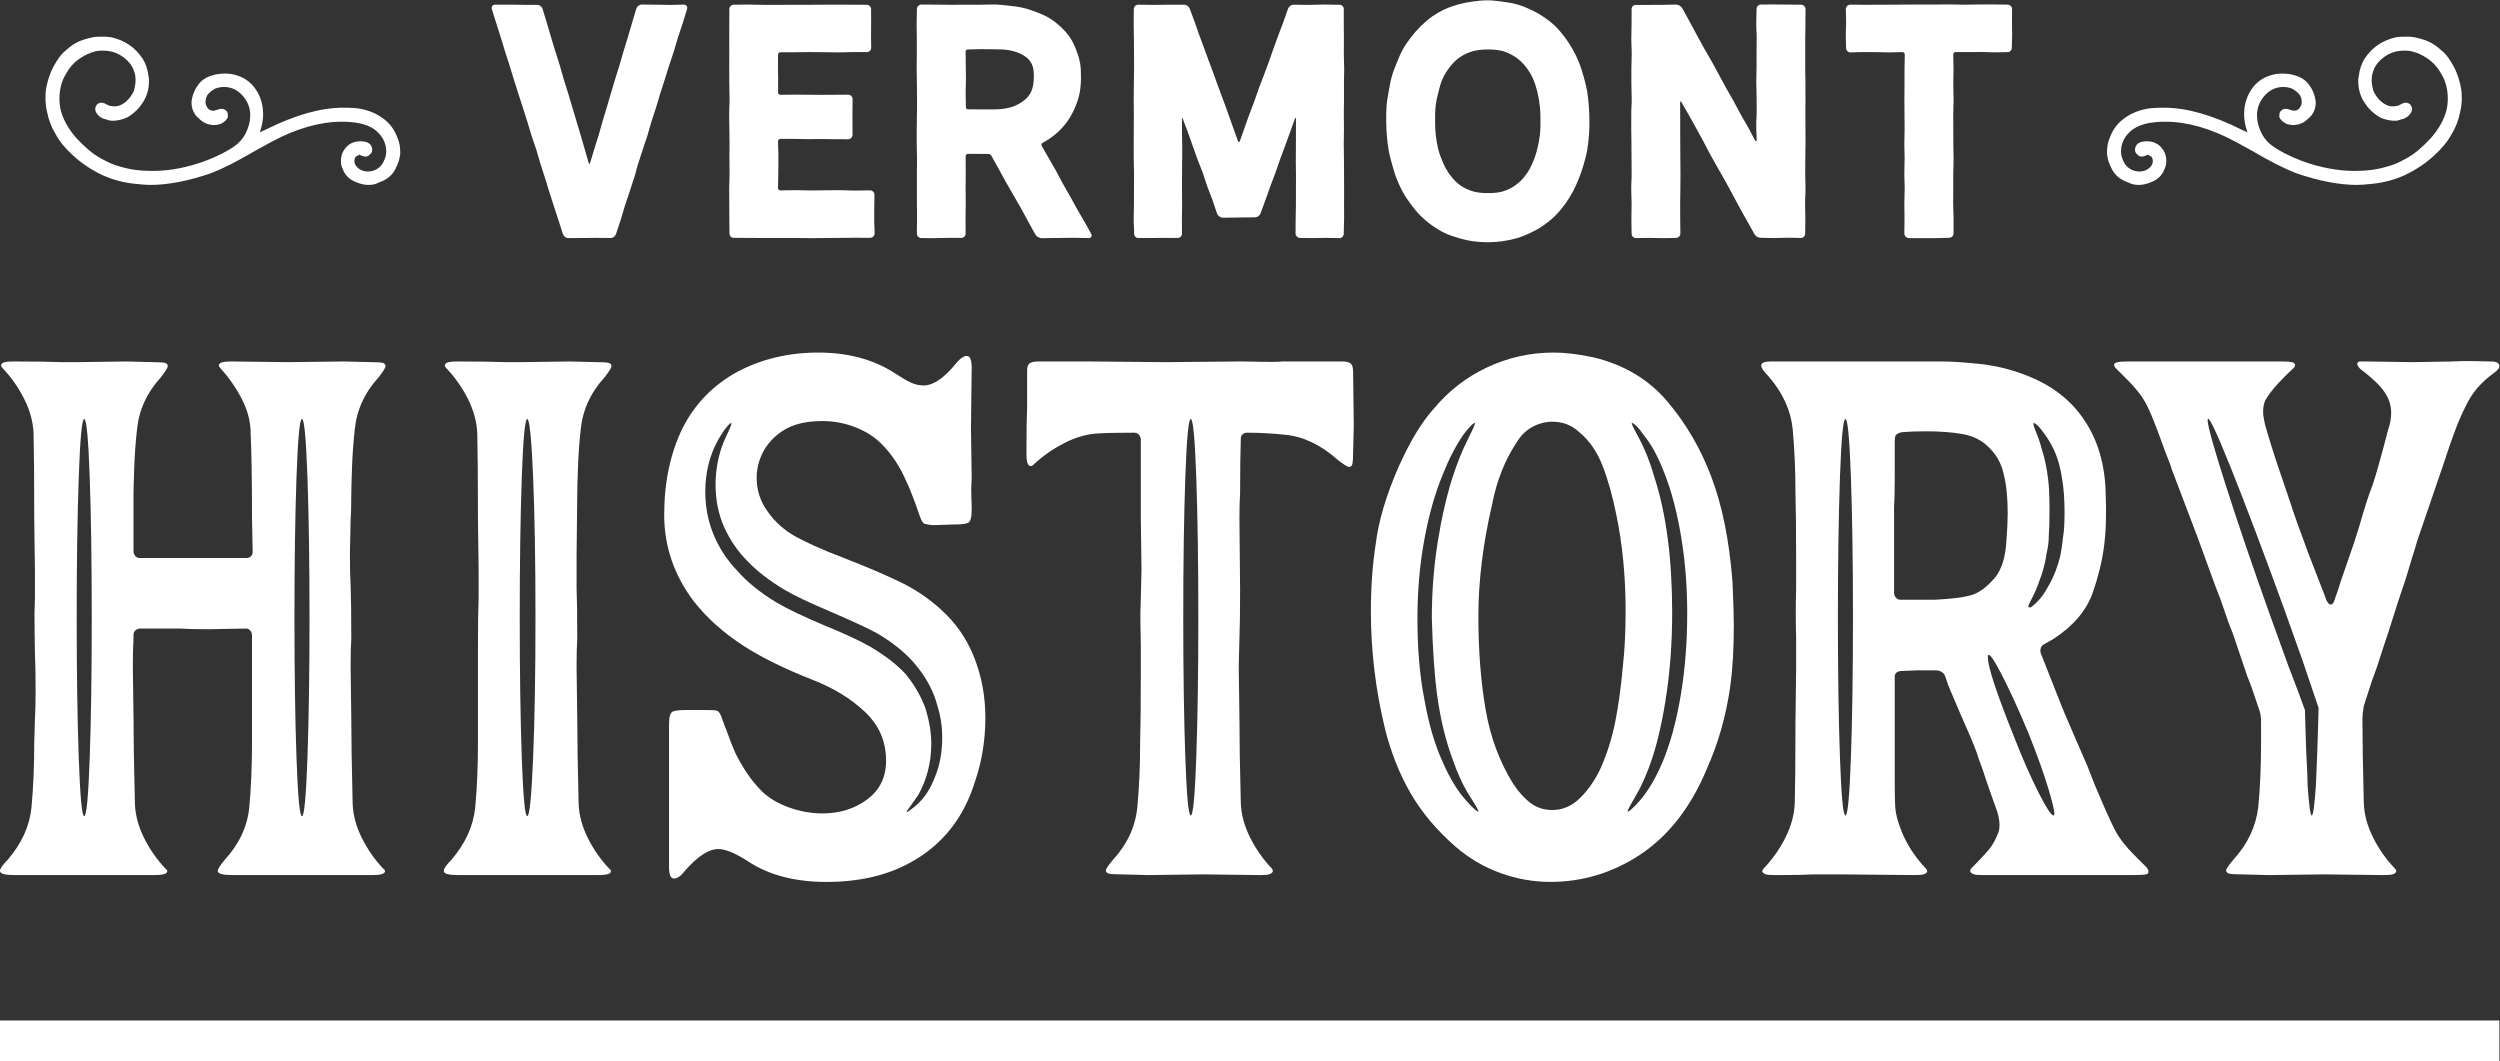
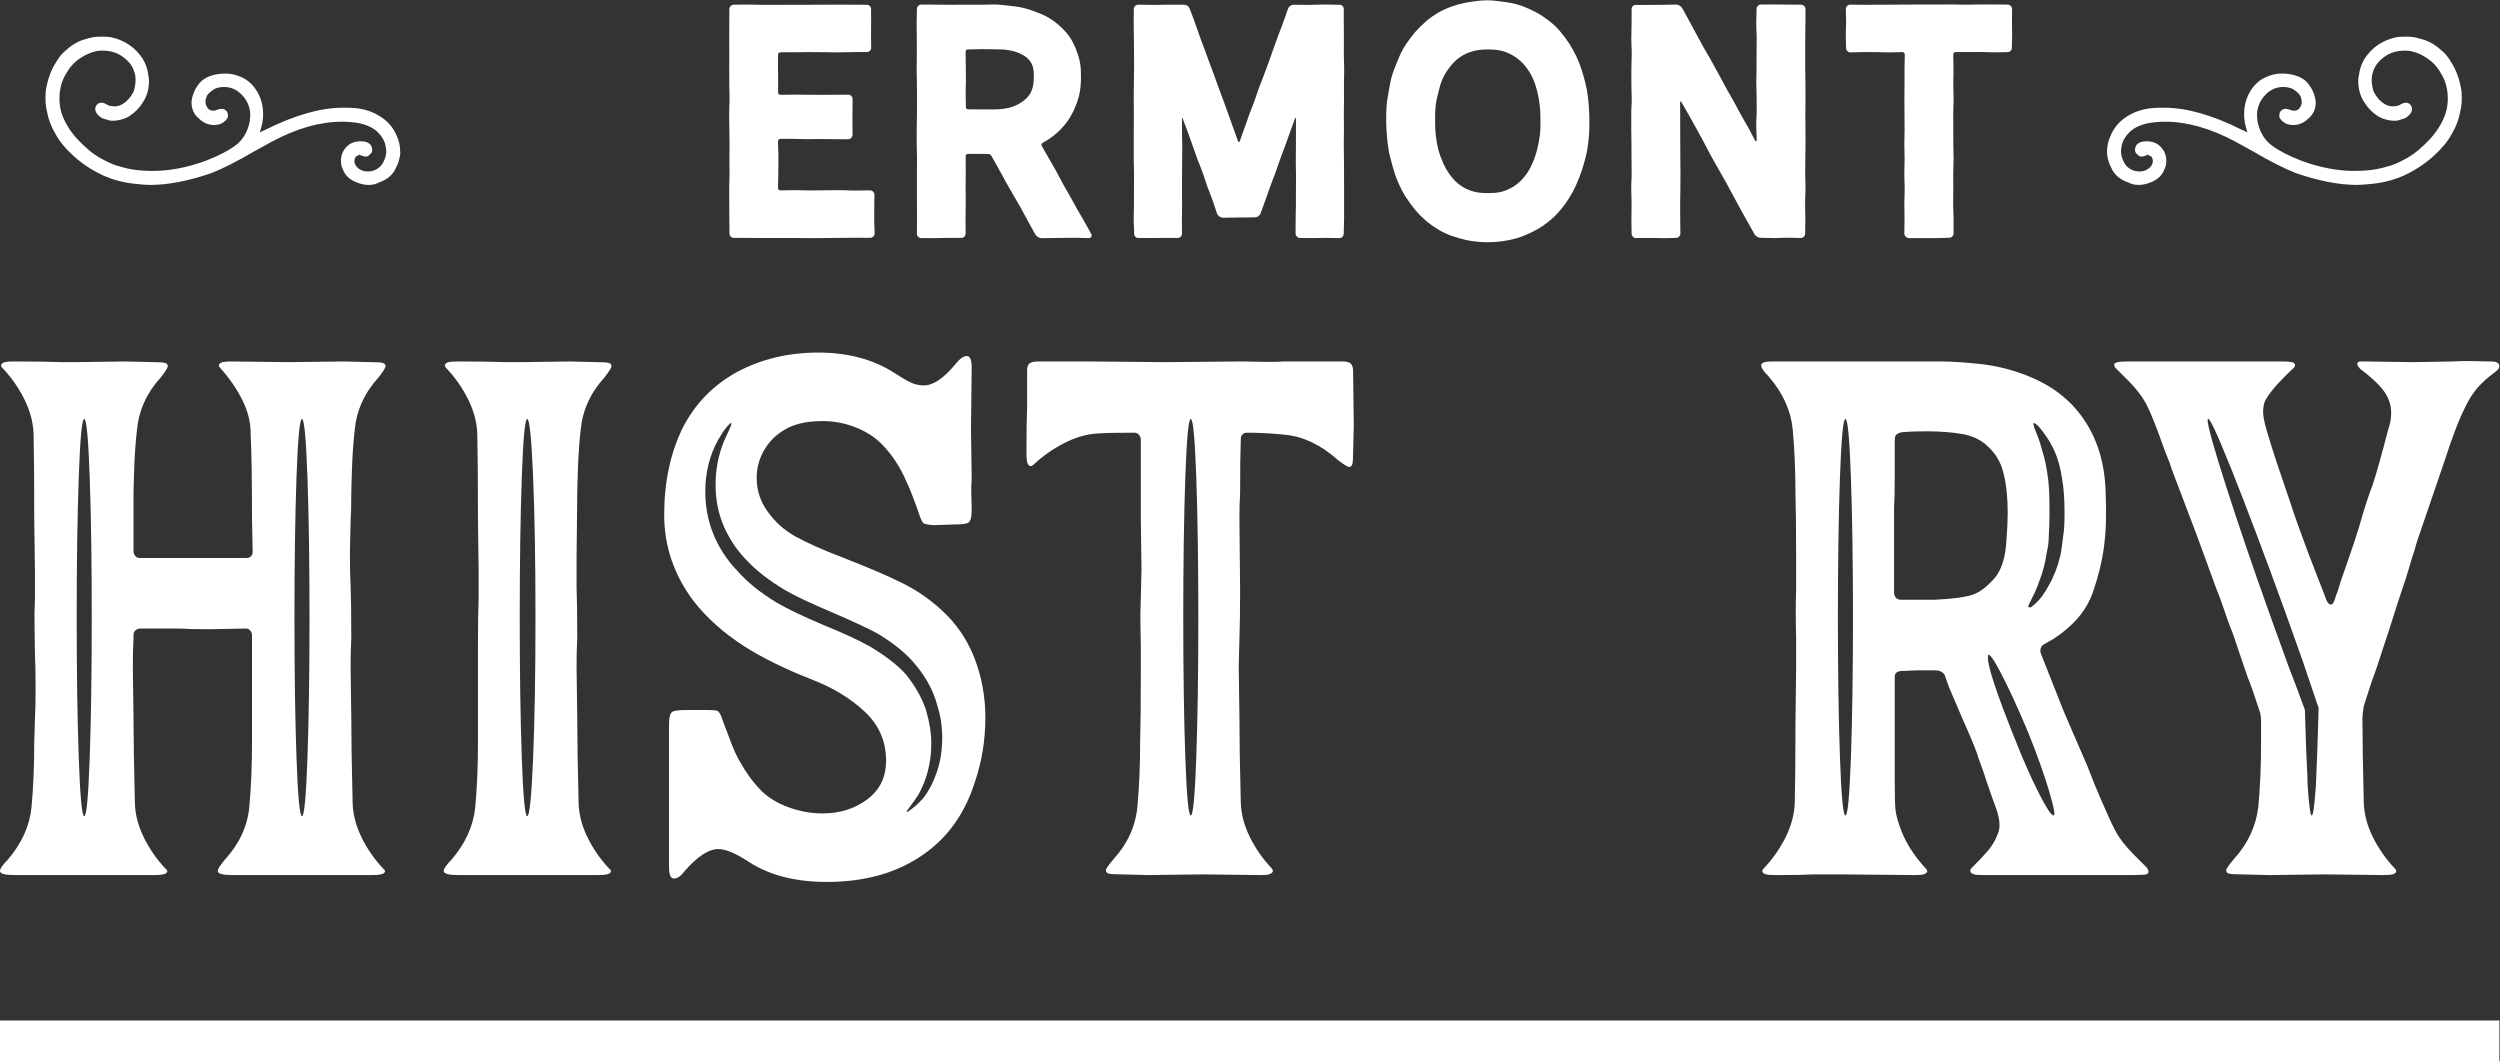
<svg xmlns="http://www.w3.org/2000/svg" viewBox="0 0 134.133 56.933" height="56.933" width="134.133" xml:space="preserve" id="svg2" version="1.1">
  <rect x="0" y="0" width="134.133" height="56.933" fill="#333333" stroke="none" />
  <defs id="defs6" />
  <g transform="matrix(1.333,0,0,-1.333,0,56.933)" id="g10">
    <g transform="scale(0.1)" id="g12">
-       <path id="path14" style="fill:#ffffff;fill-opacity:1;fill-rule:nonzero;stroke:none" d="m 199.719,417.852 c 0.89,-2.832 0.89,-2.821 1.793,-5.653 0.879,-2.828 0.84,-2.84 1.726,-5.668 0.903,-2.832 0.934,-2.82 1.821,-5.64 0.89,-2.832 0.839,-2.852 1.73,-5.68 0.891,-2.82 0.91,-2.82 1.801,-5.652 0.89,-2.821 0.93,-2.809 1.82,-5.637 0.891,-2.832 0.899,-2.82 1.801,-5.652 0.891,-2.821 0.809,-2.848 1.699,-5.668 0.891,-2.84 1.02,-2.793 1.918,-5.622 0.891,-2.832 0.774,-2.871 1.66,-5.691 0.903,-2.828 0.942,-2.82 1.832,-5.648 0.891,-2.821 0.84,-2.84 1.731,-5.672 0.89,-2.828 0.937,-2.809 1.828,-5.641 0.891,-2.828 0.949,-2.808 1.84,-5.637 0.89,-2.832 0.922,-2.82 1.812,-5.652 0.309,-1 1.188,-1.758 2.239,-1.758 h -0.02 c 2.84,0 2.84,0.02 5.672,0.02 2.828,0 2.828,0.058 5.668,0.058 2.832,0 2.832,-0.05 5.66,-0.05 1.059,0 1.922,0.73 2.238,1.73 0.891,2.832 0.973,2.813 1.864,5.633 0.886,2.828 0.808,2.859 1.699,5.687 0.89,2.821 0.98,2.789 1.879,5.621 0.879,2.829 0.949,2.809 1.84,5.629 0.89,2.832 0.73,2.879 1.621,5.711 0.89,2.828 0.949,2.809 1.839,5.641 0.891,2.828 0.981,2.801 1.872,5.617 0.886,2.832 0.757,2.871 1.648,5.703 0.891,2.828 0.941,2.809 1.84,5.641 0.89,2.828 0.82,2.848 1.711,5.68 0.89,2.828 0.918,2.82 1.808,5.636 0.891,2.832 0.891,2.84 1.77,5.66 0.902,2.832 0.992,2.801 1.883,5.633 0.886,2.828 0.789,2.86 1.679,5.688 0.899,2.832 0.989,2.801 1.879,5.633 0.891,2.828 0.86,2.839 1.75,5.668 0.27,0.832 -0.359,1.73 -1.23,1.73 -2.84,0 -2.84,-0.141 -5.68,-0.141 -2.832,0 -2.832,0.11 -5.672,0.11 -2.828,0 -2.828,0.051 -5.668,0.051 -1.05,0 -1.941,-0.77 -2.242,-1.77 -0.84,-2.828 -0.848,-2.82 -1.687,-5.648 -0.84,-2.821 -0.821,-2.832 -1.661,-5.661 -0.839,-2.82 -0.878,-2.812 -1.73,-5.632 -0.84,-2.821 -0.789,-2.84 -1.641,-5.661 -0.839,-2.82 -0.918,-2.796 -1.757,-5.628 -0.84,-2.821 -0.852,-2.821 -1.692,-5.649 -0.84,-2.82 -0.82,-2.832 -1.66,-5.66 -0.84,-2.82 -0.859,-2.813 -1.699,-5.641 -0.84,-2.82 -0.77,-2.84 -1.61,-5.672 -0.839,-2.828 -0.921,-2.796 -1.769,-5.628 -0.863,-2.821 -0.863,-2.821 -1.703,-5.641 -0.071,-0.25 -0.391,-0.27 -0.469,-0.02 -0.84,2.821 -0.801,2.84 -1.641,5.661 -0.839,2.832 -0.789,2.839 -1.64,5.671 -0.84,2.821 -0.84,2.821 -1.688,5.637 -0.84,2.82 -0.851,2.82 -1.691,5.652 -0.852,2.821 -0.828,2.821 -1.68,5.649 -0.84,2.82 -0.93,2.793 -1.769,5.621 -0.84,2.82 -0.77,2.852 -1.61,5.672 -0.84,2.828 -0.941,2.797 -1.793,5.617 -0.84,2.832 -0.867,2.82 -1.707,5.641 -0.851,2.832 -0.82,2.84 -1.66,5.66 -0.84,2.82 -0.883,2.808 -1.723,5.64 -0.296,1.008 -1.148,1.661 -2.187,1.661 -2.84,0 -2.84,0.019 -5.68,0.019 -2.832,0 -2.832,0.078 -5.672,0.078 h -5.668 c -0.742,0 -1.312,-0.636 -1.312,-1.34 0,-0.128 0.019,-0.257 0.062,-0.386 0.887,-2.832 0.887,-2.832 1.778,-5.66" />
      <path id="path16" style="fill:#ffffff;fill-opacity:1;fill-rule:nonzero;stroke:none" d="m 481.5,122.16 c -0.551,-15.531 -1.289,-23.289 -2.211,-23.289 -0.918,0 -1.648,7.758 -2.199,23.289 -0.551,15.531 -0.828,34.32 -0.828,56.371 0,22.047 0.277,40.879 0.828,56.5 0.551,15.617 1.281,23.43 2.199,23.43 0.922,0 1.66,-7.813 2.211,-23.43 0.551,-15.621 0.828,-34.453 0.828,-56.5 0,-22.051 -0.277,-40.84 -0.828,-56.371 m 35,159.461 c -2.02,-0.191 -4.871,-0.242 -8.539,-0.141 -3.68,0.09 -6.34,0.141 -7.992,0.141 l -30.598,-0.281 -31.422,0.281 h -20.121 c -1.469,0 -2.566,-0.242 -3.308,-0.691 -0.731,-0.469 -1.098,-1.43 -1.098,-2.899 v -8.543 -5.789 c -0.184,-4.23 -0.274,-10.57 -0.274,-19.019 0,-1.649 0.09,-2.852 0.274,-3.59 0.558,-1.649 1.379,-2.02 2.476,-1.102 3.68,3.492 7.864,6.434 12.551,8.821 4.68,2.39 9.321,3.679 13.91,3.863 2.942,0.187 7.629,0.277 14.063,0.277 1.469,0 2.379,-0.828 2.758,-2.48 v -11.848 -20.402 l 0.269,-20.399 -0.269,-11.3 c -0.192,-4.59 -0.239,-8.45 -0.141,-11.579 0.09,-3.121 0.141,-5.691 0.141,-7.711 v -10.199 c 0,-12.679 -0.102,-22.332 -0.282,-28.941 0,-9.192 -0.367,-17.738 -1.097,-25.629 -0.742,-7.91 -3.961,-14.98 -9.653,-21.23 -2.019,-2.391 -3.027,-3.859 -3.027,-4.41 0,-0.742 0.457,-1.199 1.379,-1.379 0.91,-0.18 2.48,-0.27 4.68,-0.27 l 11.031,-0.281 22.051,0.281 22.867,-0.281 c 1.84,0 3.031,0.09 3.59,0.281 1.652,0.547 2.019,1.367 1.101,2.477 -3.5,3.672 -6.39,7.801 -8.679,12.402 -2.301,4.59 -3.539,9.188 -3.719,13.777 -0.383,14.703 -0.551,26.192 -0.551,34.453 l -0.281,20.68 0.281,11.301 c 0.168,4.41 0.27,10.75 0.27,19.019 l -0.27,28.938 c 0,4.41 0.078,7.812 0.27,10.203 0,9.367 0.089,16.719 0.281,22.047 0,0.73 0.219,1.332 0.68,1.793 0.457,0.457 1.058,0.687 1.789,0.687 4.968,0 10.109,-0.277 15.437,-0.828 7.352,-0.73 14.422,-4.133 21.223,-10.199 2.39,-1.844 3.859,-2.75 4.41,-2.75 0.73,0 1.187,0.406 1.379,1.238 0.18,0.828 0.281,2.34 0.281,4.551 l 0.27,11.019 -0.27,21.5 c 0,1.649 -0.32,2.758 -0.973,3.309 -0.636,0.551 -1.789,0.832 -3.437,0.832 H 516.5" />
      <path id="path18" style="fill:#ffffff;fill-opacity:1;fill-rule:nonzero;stroke:none" d="m 456.422,345.148 c 0,-3.007 -0.113,-3.007 -0.113,-6.019 0,-3.008 0.171,-3.008 0.171,-6.02 0,-0.98 0.7,-1.808 1.668,-1.808 2.653,0 2.653,0.008 5.282,0.008 2.648,0 2.648,0.043 5.289,0.043 2.64,0 2.64,-0.024 5.281,-0.024 0.969,0 1.75,0.801 1.75,1.781 0,2.903 -0.031,2.903 -0.031,5.789 0,2.903 0.07,2.903 0.07,5.801 0,2.903 -0.039,2.903 -0.039,5.801 0,2.898 0.012,2.898 0.012,5.801 0,2.89 0.047,2.89 0.047,5.789 0,2.898 0.05,2.898 0.05,5.801 0,2.898 -0.109,2.898 -0.109,5.8 0,2.899 -0.012,2.899 -0.012,5.797 0,0.172 0.184,0.184 0.242,0.024 0.989,-2.742 1.079,-2.711 2.071,-5.442 0.988,-2.742 0.949,-2.761 1.937,-5.492 0.992,-2.738 0.961,-2.75 1.953,-5.488 0.989,-2.731 1.137,-2.68 2.129,-5.418 0.989,-2.731 0.852,-2.781 1.84,-5.524 0.988,-2.738 1.078,-2.707 2.07,-5.437 0.989,-2.742 0.879,-2.781 1.86,-5.52 0.371,-1 1.398,-1.722 2.461,-1.722 3.179,0 3.179,0.09 6.359,0.09 3.18,0 3.18,0.07 6.36,0.07 1.058,0 2,0.601 2.359,1.601 0.992,2.731 1.019,2.719 2,5.461 0.992,2.739 0.949,2.75 1.941,5.489 0.989,2.742 1.071,2.711 2.059,5.441 0.992,2.738 0.922,2.77 1.91,5.5 0.992,2.738 1.051,2.719 2.039,5.457 0.992,2.742 0.981,2.742 1.973,5.481 0.988,2.742 0.988,2.742 1.98,5.48 0.059,0.16 0.34,0.133 0.34,-0.051 v -5.789 c 0,-2.898 -0.019,-2.898 -0.019,-5.801 0,-2.898 -0.043,-2.898 -0.043,-5.796 0,-2.891 0.082,-2.891 0.082,-5.793 0,-2.899 -0.032,-2.899 -0.032,-5.797 0,-2.903 0,-2.903 0,-5.801 0,-2.902 -0.109,-2.902 -0.109,-5.801 0,-2.898 -0.039,-2.898 -0.039,-5.801 0,-0.968 0.879,-1.789 1.859,-1.789 2.641,0 2.641,-0.05 5.282,-0.05 2.636,0 2.636,0.089 5.277,0.089 2.652,0 2.652,-0.097 5.293,-0.097 h 0.008 c 0.98,0 1.679,0.867 1.679,1.847 0,3.012 0.141,3.012 0.141,6.02 0,3.012 -0.012,3.012 -0.012,6.019 0,3.012 0.012,3.012 0.012,6.024 0,3.008 -0.02,3.008 -0.02,6.019 0,3.008 -0.039,3.008 -0.039,6.02 0,3.008 -0.07,3.008 -0.07,6.027 0,3.012 0.07,3.012 0.07,6.012 0,3.02 -0.05,3.02 -0.05,6.031 0,3.008 0.07,3.008 0.07,6.02 0,3.008 -0.02,3.008 -0.02,6.019 0,3.008 0.098,3.008 0.098,6.02 0,3.012 -0.148,3.012 -0.148,6.031 0,3.008 0.031,3.008 0.031,6.02 0,3.007 -0.051,3.007 -0.051,6.019 v 6.031 c 0,0.969 -0.711,1.731 -1.691,1.731 -3.059,0 -3.059,0.109 -6.141,0.109 -3.07,0 -3.07,-0.152 -6.129,-0.152 -3.07,0 -3.07,0.07 -6.14,0.07 -1.059,0 -2,-0.668 -2.36,-1.66 -0.969,-2.668 -0.898,-2.687 -1.871,-5.359 -0.969,-2.668 -1.051,-2.641 -2.019,-5.301 -0.969,-2.668 -0.961,-2.68 -1.942,-5.34 -0.969,-2.668 -0.906,-2.687 -1.879,-5.348 -0.969,-2.671 -1.008,-2.66 -1.98,-5.32 -0.969,-2.672 -1.071,-2.641 -2.039,-5.301 -0.969,-2.672 -0.879,-2.699 -1.852,-5.371 -0.976,-2.668 -1.066,-2.629 -2.039,-5.301 -0.969,-2.66 -0.937,-2.679 -1.898,-5.347 -0.961,-2.672 -0.922,-2.692 -1.891,-5.36 -0.102,-0.281 -0.559,-0.281 -0.66,0 -0.969,2.668 -0.961,2.68 -1.93,5.348 -0.969,2.672 -0.93,2.68 -1.898,5.34 -0.973,2.672 -0.953,2.68 -1.934,5.34 -0.969,2.672 -1.019,2.652 -1.988,5.32 -0.969,2.672 -0.949,2.672 -1.918,5.34 -0.973,2.672 -1.024,2.652 -1.992,5.32 -0.969,2.66 -0.981,2.66 -1.95,5.332 -0.968,2.66 -1.011,2.649 -1.98,5.321 -0.969,2.66 -0.898,2.687 -1.871,5.359 -0.969,2.66 -1.008,2.648 -1.981,5.32 -0.359,1 -1.269,1.668 -2.328,1.668 -3.07,0 -3.07,0.012 -6.14,0.012 -3.071,0 -3.071,-0.082 -6.129,-0.082 -3.071,0 -3.071,0.09 -6.141,0.09 -0.98,0 -1.801,-0.809 -1.801,-1.778 0,-3.019 -0.05,-3.019 -0.05,-6.019 0,-3.012 0.089,-3.012 0.089,-6.031 0,-3.012 0.051,-3.012 0.051,-6.02 0,-3 0.012,-3 0.012,-6.019 0,-3.012 -0.082,-3.012 -0.082,-6.024 0,-3.008 -0.059,-3.008 -0.059,-6.019 0,-3.008 0.059,-3.008 0.059,-6.02 0,-3.008 -0.039,-3.008 -0.039,-6.019 0,-3.008 -0.012,-3.008 -0.012,-6.02 0,-3.02 0,-3.02 0,-6.031 0,-3.008 0.121,-3.008 0.121,-6.02 0,-3.008 -0.027,-3.008 -0.027,-6.019 0,-3.008 0,-3.008 0,-6.032" />
      <path id="path20" style="fill:#ffffff;fill-opacity:1;fill-rule:nonzero;stroke:none" d="m 806.449,236.41 c 1.11,-4.23 1.653,-9.558 1.653,-15.98 0,-2.758 -0.18,-6.532 -0.543,-11.309 -0.379,-6.25 -1.84,-11.019 -4.418,-14.332 -3.121,-3.68 -6.153,-6.019 -9.09,-7.027 -2.942,-1.012 -8.09,-1.703 -15.43,-2.063 h -10.762 -2.75 c -1.468,0 -2.39,0.821 -2.75,2.481 v 34.718 c 0.172,2.582 0.27,6.442 0.27,11.582 v 14.891 c 0,1.469 0.18,2.379 0.551,2.75 0.91,0.731 2.019,1.098 3.308,1.098 2.024,0.191 5.051,0.281 9.09,0.281 5.332,0 10.113,-0.371 14.332,-1.102 4.231,-0.738 7.719,-2.476 10.481,-5.238 3.121,-2.941 5.14,-6.531 6.058,-10.75 m 18.332,-127.75 c 1.93,-6.531 2.528,-9.789 1.789,-9.789 -0.922,0 -2.941,3.07 -6.058,9.231 -3.133,6.16 -6.34,13.457 -9.653,21.918 -7.16,17.82 -10.75,28.66 -10.75,32.519 0,2.391 1.661,0.461 4.961,-5.789 3.309,-6.25 7.078,-14.422 11.301,-24.531 3.68,-9.188 6.481,-17.047 8.41,-23.559 m -6.75,78 c 1.098,2.11 2.02,4.27 2.75,6.481 1.469,3.668 2.481,7.531 3.028,11.57 0.562,2.211 0.832,4.5 0.832,6.898 0.179,2.2 0.281,5.512 0.281,9.922 0,5.867 -0.192,10.098 -0.551,12.68 -0.562,4.59 -1.383,8.539 -2.48,11.848 -0.551,2.203 -1.34,4.55 -2.352,7.031 -1.008,2.48 -1.328,3.719 -0.961,3.719 0.551,0 1.383,-0.649 2.481,-1.93 2.203,-2.758 3.863,-5.238 4.961,-7.438 1.832,-3.5 3.121,-7.632 3.859,-12.41 0.73,-3.851 1.101,-8.64 1.101,-14.332 0,-4.23 -0.191,-7.347 -0.55,-9.371 -0.371,-3.308 -0.739,-5.879 -1.102,-7.719 -1.098,-4.589 -2.668,-8.64 -4.687,-12.129 -1.653,-3.121 -3.403,-5.511 -5.231,-7.16 -1.289,-1.109 -1.93,-1.66 -1.93,-1.66 h -0.832 c -0.179,0 -0.277,0.102 -0.277,0.281 0,0.36 0.559,1.61 1.66,3.719 m -73.043,-64.5 c -0.547,-15.531 -1.289,-23.289 -2.199,-23.289 -0.93,0 -1.66,7.758 -2.211,23.289 -0.547,15.531 -0.828,34.32 -0.828,56.371 0,22.047 0.281,40.879 0.828,56.5 0.551,15.617 1.281,23.43 2.211,23.43 0.91,0 1.652,-7.813 2.199,-23.43 0.551,-15.621 0.832,-34.453 0.832,-56.5 0,-22.051 -0.281,-40.84 -0.832,-56.371 m 36.934,159.449 h -56.781 -12.403 c -2.566,0 -3.859,-0.55 -3.859,-1.648 0,-0.922 1.012,-2.391 3.031,-4.41 5.699,-6.61 8.918,-13.692 9.649,-21.223 0.73,-7.898 1.113,-16.539 1.113,-25.906 0.18,-5.891 0.269,-14.801 0.269,-26.742 v -11.578 c -0.191,-6.243 -0.191,-12.864 0,-19.84 v -12.403 l -0.269,-21.781 c 0,-14.519 -0.102,-25.269 -0.281,-32.25 -0.192,-4.59 -1.422,-9.187 -3.719,-13.777 -2.313,-4.602 -5.203,-8.73 -8.692,-12.402 -1.101,-1.098 -0.82,-1.93 0.829,-2.477 0.73,-0.191 1.929,-0.281 3.582,-0.281 h 2.211 c 5.878,0 10.289,0.09 13.226,0.281 h 11.031 l 29.762,-0.281 c 1.66,0 2.848,0.09 3.578,0.281 1.66,0.547 1.942,1.379 0.832,2.477 -4.961,5.32 -8.453,11.024 -10.472,17.09 -0.918,2.57 -1.469,4.82 -1.661,6.75 -0.179,1.934 -0.269,5.742 -0.269,11.442 v 41.89 c 0,0.739 0.269,1.289 0.832,1.66 0.551,0.36 1.187,0.551 1.93,0.551 l 6.328,0.27 h 7.172 c 1.828,0 3.121,-0.641 3.859,-1.922 l 1.648,-4.688 c 0.551,-1.293 2.114,-4.961 4.692,-11.019 3.301,-7.363 5.512,-12.594 6.609,-15.723 0.371,-1.277 0.879,-2.75 1.52,-4.41 0.64,-1.648 1.332,-3.668 2.07,-6.059 l 2.481,-7.171 c 0.179,-0.547 0.73,-2.059 1.652,-4.539 0.918,-2.489 1.379,-4.739 1.379,-6.758 0,-1.473 -0.281,-2.75 -0.832,-3.863 -0.918,-2.387 -2.16,-4.5 -3.719,-6.34 -1.559,-1.84 -3.82,-4.219 -6.75,-7.16 -0.922,-1.098 -0.551,-1.93 1.102,-2.477 0.546,-0.191 1.738,-0.281 3.578,-0.281 h 60.359 c 2.391,0 4.141,0.09 5.242,0.281 0.731,0.168 1.047,0.59 0.969,1.238 -0.102,0.641 -0.422,1.238 -0.969,1.789 l -4.691,4.68 c -3.488,3.492 -6.059,6.801 -7.711,9.93 -1.649,3.121 -4.41,9.269 -8.27,18.461 l -3.031,7.718 -5.508,12.684 -4.14,9.648 -8.821,22.328 c -0.371,0.731 -0.461,1.512 -0.269,2.34 0.172,0.832 0.64,1.422 1.371,1.793 l 3.859,2.199 c 7.899,5.149 13.141,11.309 15.711,18.469 2.199,6.25 3.731,12.403 4.547,18.473 0.832,6.058 1.051,13.406 0.692,22.047 -0.372,13.41 -4.321,24.531 -11.848,33.351 -4.41,5.141 -9.973,9.231 -16.684,12.27 -6.707,3.031 -13.726,5 -21.078,5.922 -6.988,0.738 -12.32,1.097 -15.988,1.097" />
      <path id="path22" style="fill:#ffffff;fill-opacity:1;fill-rule:nonzero;stroke:none" d="m 389.578,407.199 c 2.621,0 2.621,0.129 5.242,0.129 2.621,0 2.621,-0.058 5.239,-0.058 2.152,0 4.019,-0.059 5.64,-0.309 2.242,-0.34 4,-0.949 5.379,-1.652 2.102,-1.039 3.391,-2.36 4.113,-3.77 0.879,-1.73 0.93,-3.578 0.93,-4.98 0,-2.508 -0.281,-4.61 -1.043,-6.297 -0.867,-1.922 -2.328,-3.242 -3.879,-4.293 -1.629,-1.098 -3.449,-1.879 -5.328,-2.297 -2.051,-0.461 -4.101,-0.602 -5.812,-0.602 -2.618,0 -2.618,-0.011 -5.239,-0.011 v 0 c -2.621,0 -2.621,0.05 -5.242,0.05 -0.488,0 -0.808,0.371 -0.808,0.86 0,2.801 -0.098,2.801 -0.098,5.609 0,2.801 0.117,2.801 0.117,5.602 0,2.8 -0.059,2.8 -0.07,5.609 -0.008,2.801 -0.059,2.801 -0.059,5.602 0,0.488 0.43,0.808 0.918,0.808 m -20.558,-1.828 c 0,-3.012 -0.059,-3.012 -0.059,-6.019 0,-3.012 0.09,-3.012 0.09,-6.024 0,-3.008 0.058,-3.008 0.058,-6.019 0,-3.008 -0.039,-3.008 -0.039,-6.02 0,-3.008 -0.082,-3.008 -0.082,-6.027 0,-3 -0.008,-3 -0.008,-6.024 0,-3.008 0.122,-3.008 0.122,-6.019 0,-3.008 -0.051,-3.008 -0.051,-6.02 0,-3.008 0,-3.008 0,-6.027 0,-3.012 0.008,-3.012 0.008,-6.024 0,-3.007 0.043,-3.007 0.043,-6.019 0,-3.008 -0.063,-3.008 -0.063,-6.02 0,-0.98 0.789,-1.828 1.77,-1.828 2.679,0 2.679,-0.031 5.371,-0.031 h 0.011 c 2.68,0 2.68,0.109 5.368,0.109 2.691,0 2.691,-0.007 5.382,-0.007 0.969,0 1.719,0.777 1.719,1.75 0,3.117 -0.031,3.117 -0.031,6.238 0,3.109 0.082,3.109 0.082,6.23 0,3.11 -0.051,3.11 -0.051,6.231 0,3.109 0.051,3.109 0.051,6.23 0,3.11 -0.039,3.11 -0.039,6.231 0,0.488 0.43,0.91 0.918,0.91 4.082,0 4.082,-0.024 8.16,-0.024 0.539,0 1.031,-0.308 1.301,-0.789 1.469,-2.621 1.469,-2.621 2.937,-5.25 1.473,-2.621 1.422,-2.648 2.891,-5.281 1.473,-2.617 1.519,-2.59 2.992,-5.219 1.469,-2.621 1.551,-2.578 3.02,-5.199 1.48,-2.629 1.39,-2.68 2.859,-5.301 1.469,-2.629 1.441,-2.648 2.91,-5.269 0.531,-0.961 1.61,-1.602 2.699,-1.602 3.172,0 3.172,0.082 6.332,0.082 3.168,0 3.168,0.078 6.34,0.078 3.16,0 3.16,-0.117 6.328,-0.117 0.602,0 1.039,0.52 1.039,1.078 0,0.172 -0.046,0.352 -0.136,0.512 -1.422,2.539 -1.41,2.551 -2.832,5.09 -1.43,2.539 -1.5,2.5 -2.918,5.039 -1.422,2.539 -1.391,2.559 -2.821,5.102 -1.421,2.539 -1.461,2.507 -2.89,5.058 -1.422,2.531 -1.301,2.602 -2.731,5.141 -1.422,2.539 -1.48,2.508 -2.898,5.051 -1.434,2.539 -1.481,2.507 -2.902,5.046 -0.239,0.422 -0.032,0.973 0.39,1.204 1.93,1.039 3.699,2.25 5.301,3.609 1.66,1.398 3.117,2.969 4.391,4.68 1.277,1.711 2.308,3.589 3.168,5.558 0.851,1.93 1.57,3.949 2,6.102 0.402,2.039 0.57,4.179 0.57,6.379 0,2.019 -0.039,3.929 -0.352,5.73 -0.328,1.969 -0.957,3.781 -1.617,5.5 -0.711,1.828 -1.551,3.539 -2.609,5.09 -1.09,1.59 -2.403,2.969 -3.821,4.262 -1.39,1.269 -2.89,2.449 -4.562,3.437 -1.609,0.949 -3.367,1.692 -5.207,2.379 -1.742,0.66 -3.551,1.274 -5.473,1.692 -1.82,0.41 -3.719,0.621 -5.668,0.82 -1.859,0.18 -3.761,0.461 -5.722,0.461 -2.93,0 -2.93,-0.11 -5.848,-0.11 h -5.852 c -2.929,0 -2.929,-0.011 -5.847,-0.011 -2.934,0 -2.934,0.05 -5.852,0.05 -2.93,0 -2.93,0.04 -5.851,0.04 -0.981,0 -1.75,-0.848 -1.75,-1.829 0,-3.011 -0.11,-3.011 -0.11,-6.019 0,-3.024 0.063,-3.024 0.063,-6.031 0,-3.012 0.008,-3.012 0.008,-6.02" />
      <path id="path24" style="fill:#ffffff;fill-opacity:1;fill-rule:evenodd;stroke:none" d="M 0,16.359 H 1006 V 0 H 0 v 16.359" />
-       <path id="path26" style="fill:#ffffff;fill-opacity:1;fill-rule:nonzero;stroke:none" d="m 573.281,209.809 c 1.828,10.019 4.321,18.793 7.438,26.332 2.39,6.058 5.14,11.379 8.269,15.98 1.102,1.469 2.114,2.66 3.032,3.59 0.921,0.91 1.468,1.277 1.66,1.098 0.179,-0.188 -0.828,-2.481 -3.039,-6.887 -2.2,-4.41 -4.219,-9.473 -6.063,-15.16 -2.387,-7.543 -4.367,-16.223 -5.93,-26.051 -1.558,-9.832 -2.339,-19.981 -2.339,-30.461 0.371,-13.039 1.101,-23.52 2.211,-31.422 1.281,-9.187 3.3,-17.547 6.058,-25.078 2.024,-5.891 4.32,-10.852 6.891,-14.891 2.57,-4.039 3.769,-6.148 3.582,-6.339 -0.18,-0.18 -0.731,0.14 -1.653,0.968 -0.918,0.832 -2.019,1.973 -3.308,3.442 -3.488,3.871 -6.61,9.011 -9.371,15.441 -3.117,6.617 -5.61,15.059 -7.438,25.359 -1.84,9.372 -2.761,20.211 -2.761,32.52 0,11.031 0.921,21.539 2.761,31.559 m 27.278,14.203 c 1.839,9.547 5.152,17.91 9.929,25.078 1.653,2.762 3.762,4.82 6.34,6.199 2.57,1.383 5.231,2.07 7.992,2.07 4.231,0 7.809,-1.379 10.75,-4.129 4.039,-3.308 7.168,-7.769 9.371,-13.371 2.207,-5.609 4.039,-12.089 5.52,-19.437 2.559,-12.121 3.848,-25.172 3.848,-39.141 0,-8.453 -0.368,-15.89 -1.098,-22.32 -0.742,-8.27 -1.75,-15.672 -3.031,-22.191 -1.289,-6.52 -3.219,-12.719 -5.789,-18.61 -2.2,-4.781 -4.961,-8.808 -8.27,-12.121 -3.312,-3.309 -7.07,-4.969 -11.301,-4.969 -3.3,0 -6.199,0.918 -8.679,2.758 -2.481,1.844 -4.832,4.41 -7.032,7.723 -5.507,8.82 -9.23,18.828 -11.16,30.039 -1.929,11.211 -2.898,23.711 -2.898,37.488 0,14.152 1.84,29.121 5.508,44.934 m 65.332,11.019 c -1.661,5.879 -3.77,11.207 -6.34,15.989 -2.031,3.671 -2.942,5.601 -2.762,5.789 0.18,0.179 0.731,-0.137 1.652,-0.969 0.918,-0.82 1.938,-2.07 3.039,-3.719 3.122,-3.672 5.961,-8.91 8.54,-15.711 2.761,-6.988 4.96,-15.39 6.621,-25.219 1.648,-9.832 2.468,-20.171 2.468,-31.011 0,-11.578 -0.871,-22.559 -2.609,-32.942 -1.75,-10.379 -4.18,-19.34 -7.309,-26.867 -2.75,-6.43 -5.781,-11.57 -9.089,-15.441 -1.293,-1.469 -2.391,-2.61 -3.313,-3.442 -0.918,-0.828 -1.469,-1.148 -1.648,-0.968 -0.18,0.191 0.918,2.3 3.3,6.339 2.387,4.039 4.598,9.102 6.618,15.161 2.382,7.351 4.32,16.128 5.793,26.32 1.468,10.211 2.199,20.91 2.199,32.121 0,21.68 -2.379,39.867 -7.16,54.57 M 567.77,107.828 c 4.41,-7.629 10.378,-14.75 17.91,-21.359 5.519,-4.777 11.582,-8.367 18.191,-10.75 6.617,-2.391 13.32,-3.578 20.117,-3.578 12.864,0 24.813,3.578 35.832,10.738 11.758,7.723 20.852,19.391 27.289,35.012 4.59,10.289 7.719,21.41 9.371,33.347 0.918,6.621 1.379,14.793 1.379,24.532 0,3.859 -0.187,9.652 -0.55,17.371 -1.289,16.531 -4.137,30.589 -8.547,42.168 -4.231,11.203 -10.102,21.269 -17.633,30.179 -7.539,8.91 -17.469,14.84 -29.77,17.782 -6.058,1.281 -11.398,1.929 -15.988,1.929 -9.371,0 -18.281,-1.98 -26.73,-5.929 -8.461,-3.95 -15.711,-9.598 -21.782,-16.95 -4.781,-5.332 -9.461,-13.14 -14.058,-23.429 -4.949,-11.391 -7.981,-21.692 -9.09,-30.871 -1.289,-8.27 -1.93,-17.27 -1.93,-27.008 0,-15.992 1.93,-31.891 5.789,-47.684 2.391,-9.379 5.789,-17.879 10.2,-25.5" />
      <path id="path28" style="fill:#ffffff;fill-opacity:1;fill-rule:nonzero;stroke:none" d="m 656.719,345.172 c 0,-3.012 -0.078,-3.012 -0.078,-6.024 0,-3.007 0.078,-3.007 0.078,-6.027 0,-0.973 0.742,-1.832 1.711,-1.832 2.691,0 2.691,0.051 5.379,0.051 2.679,0 2.679,-0.078 5.371,-0.078 v -0.012 c 2.679,0 2.679,0.09 5.359,0.09 0.992,0 1.813,0.801 1.813,1.781 0,2.938 -0.063,2.938 -0.063,5.879 0,2.941 -0.027,2.941 -0.027,5.891 0,2.937 0.078,2.937 0.078,5.879 0,2.941 0.051,2.941 0.051,5.878 0,2.954 -0.051,2.954 -0.051,5.891 0,2.941 -0.031,2.941 -0.031,5.891 0,2.941 -0.028,2.941 -0.028,5.879 0,2.941 0,2.941 0,5.882 0,2.95 -0.031,2.95 -0.031,5.887 0,0.133 0.102,0.211 0.219,0.211 0.082,0 0.172,-0.039 0.222,-0.129 1.469,-2.672 1.559,-2.621 3.028,-5.281 1.472,-2.668 1.492,-2.66 2.961,-5.32 1.468,-2.661 1.449,-2.668 2.922,-5.34 1.476,-2.66 1.359,-2.731 2.828,-5.391 1.468,-2.668 1.511,-2.637 2.98,-5.308 1.469,-2.661 1.551,-2.622 3.02,-5.282 1.468,-2.668 1.429,-2.687 2.898,-5.359 1.473,-2.66 1.422,-2.688 2.891,-5.348 1.472,-2.672 1.492,-2.66 2.961,-5.32 1.468,-2.672 1.511,-2.652 2.98,-5.313 0.52,-0.949 1.531,-1.507 2.621,-1.507 2.68,0 2.68,-0.11 5.36,-0.11 2.679,0 2.679,0.149 5.359,0.149 2.691,0 2.691,-0.102 5.371,-0.102 0.969,0 1.719,0.813 1.719,1.793 0,3.008 0.07,3.008 0.07,6.02 0,3.007 -0.109,3.007 -0.109,6.019 0,3.02 0.168,3.02 0.168,6.02 0,3.011 -0.117,3.011 -0.117,6.031 0,3.008 0.039,3.008 0.039,6.019 0,3.008 0.078,3.008 0.078,6.02 0,3.012 -0.02,3.012 -0.02,6.02 0,3.011 -0.039,3.011 -0.039,6.019 0,3.012 0.051,3.012 0.051,6.02 0,3.011 -0.02,3.011 -0.02,6.031 0,3.012 -0.082,3.012 -0.082,6.019 0,3.012 0,3.012 0,6.02 0,3.012 0,3.012 0,6.019 0,3.024 0.082,3.024 0.082,6.032 0,3.011 0.028,3.011 0.028,6.019 0,0.981 -0.867,1.77 -1.848,1.77 -2.68,0 -2.68,0.031 -5.371,0.031 -2.691,0 -2.691,0.051 -5.371,0.051 -2.688,0 -2.688,-0.02 -5.379,-0.02 -0.969,0 -1.73,-0.851 -1.73,-1.832 0,-2.937 -0.122,-2.937 -0.122,-5.879 0,-2.941 0.172,-2.941 0.172,-5.879 0,-2.941 -0.05,-2.941 -0.05,-5.89 v -5.879 c 0,-2.953 -0.11,-2.953 -0.11,-5.891 0,-2.941 0.129,-2.941 0.129,-5.883 0,-2.949 0.031,-2.949 0.031,-5.886 0,-2.742 -0.179,-2.934 -0.179,-5.321 0,-3.519 0.179,-3.32 0.179,-6.453 0,-0.136 -0.16,-0.226 -0.308,-0.226 -0.09,0 -0.184,0.027 -0.223,0.109 -1.48,2.668 -1.391,2.707 -2.859,5.379 -1.481,2.66 -1.551,2.621 -3.02,5.281 -1.469,2.668 -1.422,2.688 -2.89,5.36 -1.469,2.66 -1.54,2.621 -3.008,5.289 -1.473,2.66 -1.422,2.691 -2.891,5.359 -1.473,2.66 -1.449,2.672 -2.922,5.34 -1.469,2.66 -1.558,2.609 -3.039,5.269 -1.469,2.672 -1.449,2.672 -2.922,5.34 -1.468,2.672 -1.418,2.692 -2.886,5.364 -1.473,2.66 -1.454,2.668 -2.922,5.339 -0.52,0.95 -1.571,1.571 -2.649,1.571 -2.691,0 -2.691,-0.102 -5.371,-0.102 -2.68,0 -2.68,-0.031 -5.359,-0.031 h -5.371 c -0.981,0 -1.7,-0.699 -1.7,-1.68 0,-3.008 -0.019,-3.008 -0.019,-6.019 0,-3.008 -0.109,-3.008 -0.109,-6.02 0,-3.012 0.16,-3.012 0.16,-6.019 0,-3.012 -0.133,-3.012 -0.133,-6.02 0,-3.019 0,-3.019 0,-6.031 0,-3.012 0.133,-3.012 0.133,-6.02 0,-3.011 -0.172,-3.011 -0.172,-6.019 0,-3.012 -0.012,-3.012 -0.012,-6.02 0,-3.011 0.082,-3.011 0.082,-6.019 0,-3.012 0.031,-3.012 0.031,-6.024 0,-3.008 0.047,-3.008 0.047,-6.019 0,-3.02 -0.168,-3.02 -0.168,-6.028 0,-3.011 0.149,-3.011 0.149,-6.019" />
      <path id="path30" style="fill:#ffffff;fill-opacity:1;fill-rule:nonzero;stroke:none" d="m 293.559,375.27 c 0,-3.008 0.082,-3.008 0.082,-6.02 0,-3.012 -0.051,-3.012 -0.051,-6.02 0,-3.011 0.051,-3.011 0.051,-6.019 0,-3.012 -0.141,-3.012 -0.141,-6.031 0,-3.008 0.031,-3.008 0.031,-6.02 0,-3.012 0.028,-3.012 0.028,-6.019 0,-3.012 0.062,-3.012 0.062,-6.032 0,-0.968 0.731,-1.738 1.707,-1.738 3.043,0 3.043,-0.031 6.094,-0.031 3.047,0 3.047,-0.031 6.09,-0.031 3.047,0 3.047,-0.008 6.097,-0.008 3.039,0 3.039,0.019 6.09,0.019 3.051,0 3.051,-0.058 6.09,-0.058 l 0.012,-0.012 c 3.051,0 3.051,0.051 6.09,0.051 3.05,0 3.05,0.051 6.097,0.051 3.051,0 3.051,0.07 6.102,0.07 3.039,0 3.039,-0.043 6.09,-0.043 0.98,0 1.851,0.75 1.851,1.73 0,2.602 -0.16,2.602 -0.16,5.192 0,2.609 0.02,2.609 0.02,5.211 0.007,2.597 0.078,2.597 0.078,5.199 0,0.969 -0.809,1.769 -1.789,1.769 -3.008,0 -3.008,-0.07 -6.008,-0.07 -3.012,0 -3.012,0.16 -6.012,0.16 -3.012,0 -3.012,-0.058 -6.019,-0.058 -3,0 -3,-0.063 -6.012,-0.063 -3.008,0 -3.008,0.121 -6.008,0.121 -3.012,0 -3.012,-0.101 -6.019,-0.101 -0.481,0 -0.954,0.402 -0.954,0.89 0,3.153 0.114,3.153 0.114,6.301 0,3.149 0.047,3.149 0.047,6.301 0,3.148 -0.161,3.148 -0.161,6.301 0,0.488 0.473,0.949 0.954,0.949 2.726,0 2.726,-0.012 5.457,-0.012 2.73,0 2.73,-0.097 5.461,-0.097 2.73,0 2.73,0.046 5.46,0.046 2.731,0 2.731,-0.07 5.461,-0.07 2.731,0 2.731,-0.019 5.457,-0.019 0.981,0 1.743,0.871 1.743,1.863 0,3.566 -0.039,3.566 -0.039,7.137 0,3.57 0.07,3.57 0.07,7.14 0,0.981 -0.801,1.801 -1.781,1.801 -2.719,0 -2.719,-0.039 -5.45,-0.039 -2.73,0 -2.73,-0.031 -5.461,-0.031 -2.73,0 -2.73,0.05 -5.46,0.05 -2.731,0 -2.731,0.04 -5.461,0.04 -2.731,0 -2.731,-0.071 -5.457,-0.071 -0.481,0 -0.93,0.422 -0.93,0.91 0,2.551 0.027,2.551 0.027,5.11 0,2.551 -0.07,2.551 -0.07,5.109 0,2.563 0.043,2.563 0.043,5.113 0,0.489 0.449,0.868 0.93,0.868 2.898,0 2.898,0.011 5.789,0.011 2.89,0 2.89,0.078 5.789,0.078 2.89,0 2.89,-0.046 5.781,-0.046 2.898,0 2.898,-0.082 5.789,-0.082 2.891,0 2.891,0.121 5.789,0.121 h 5.789 c 0.973,0 1.82,0.718 1.82,1.699 0,2.601 -0.058,2.601 -0.058,5.199 0,2.602 0.039,2.602 0.039,5.199 0,2.602 -0.027,2.602 -0.027,5.203 0,0.981 -0.801,1.739 -1.774,1.739 -2.976,0 -2.976,0.031 -5.949,0.031 -2.969,0 -2.969,0.027 -5.938,0.027 -2.972,0 -2.972,-0.027 -5.941,-0.027 -2.969,0 -2.969,-0.031 -5.949,-0.031 -2.973,0 -2.973,0 -5.942,0 -2.98,0 -2.98,-0.032 -5.949,-0.032 -2.859,0 -2.969,0 -5.629,0 -3.281,0 -3.179,0.122 -6.261,0.122 -2.969,0 -2.969,-0.051 -5.942,-0.051 -0.937,0 -1.769,-0.84 -1.769,-1.778 0,-3 -0.02,-3 -0.02,-6.019 0,-3.012 -0.019,-3.012 -0.019,-6.024 0,-3.007 0.011,-3.007 0.011,-6.019 0,-3.008 -0.011,-3.008 -0.011,-6.02 0,-3.007 0.019,-3.007 0.019,-6.019 0,-3.012 0.102,-3.012 0.102,-6.031 0,-3.008 -0.161,-3.008 -0.161,-6.008 0,-3.02 0.079,-3.02 0.079,-6.031" />
      <path id="path32" style="fill:#ffffff;fill-opacity:1;fill-rule:nonzero;stroke:none" d="m 743.039,407.852 c 0,-0.981 0.762,-1.84 1.742,-1.84 2.61,0 2.61,0.136 5.231,0.136 2.609,0 2.609,-0.027 5.226,-0.027 2.614,0 2.614,-0.109 5.231,-0.109 2.609,0 2.609,0.129 5.23,0.129 0.481,0 0.973,-0.461 0.973,-0.942 0,-3.008 -0.102,-3.008 -0.102,-6.008 v -6.011 c 0,-3 -0.05,-3 -0.05,-6.008 0,-3 0.039,-3 0.039,-6 0,-3.012 0.043,-3.012 0.043,-6.012 0,-3 -0.102,-3 -0.102,-6.012 0,-3 0.109,-3 0.109,-6 0,-3.007 -0.121,-3.007 -0.121,-6.007 0,-3.012 0.153,-3.012 0.153,-6.012 0,-3 -0.141,-3 -0.141,-6.008 0,-3 0.07,-3 0.07,-6 0,-3.012 -0.07,-3.012 -0.07,-6.012 0,-0.98 0.871,-1.839 1.852,-1.839 2.679,0 2.679,-0.02 5.367,-0.02 v 0 c 2.679,0 2.679,0 5.371,0 2.691,0 2.691,0.141 5.379,0.141 0.972,0 1.832,0.738 1.832,1.718 v 6 c 0,3.012 -0.16,3.012 -0.16,6.012 0,3 0.05,3 0.05,6.008 0,3 -0.011,3 -0.011,6 0,3.012 0.14,3.012 0.14,6.012 0,3 -0.109,3 -0.109,6.007 0,3 -0.012,3 -0.012,6.012 0,3 -0.019,3 -0.019,6 0,3.012 0.14,3.012 0.14,6.012 0,3 -0.121,3 -0.121,6.008 0,3 0.09,3 0.09,6.011 0,3 -0.109,3 -0.109,6 0,0.489 0.449,0.969 0.941,0.969 2.609,0 2.609,-0.019 5.231,-0.019 2.609,0 2.609,0.031 5.218,0.031 2.621,0 2.621,-0.141 5.239,-0.141 2.613,0 2.613,0.098 5.222,0.098 0.981,0 1.731,0.742 1.731,1.723 0,2.597 0.129,2.597 0.129,5.199 0,2.597 -0.071,2.597 -0.071,5.199 0,2.602 0.051,2.602 0.051,5.199 0,0.981 -0.859,1.801 -1.84,1.801 -2.871,0 -2.871,0.059 -5.75,0.059 -2.871,0 -2.871,-0.008 -5.75,-0.008 -2.871,0 -2.871,-0.09 -5.75,-0.09 -2.871,0 -2.871,0.098 -5.742,0.098 -2.879,0 -2.879,-0.028 -5.75,-0.028 -2.879,0 -2.879,-0.011 -5.75,-0.011 -2.879,0 -2.879,-0.008 -5.758,-0.008 -2.871,0 -2.871,-0.043 -5.75,-0.043 -2.871,0 -2.871,-0.02 -5.75,-0.02 -2.871,0 -2.871,-0.027 -5.75,-0.027 -2.883,0 -2.883,0.058 -5.75,0.058 -0.98,0 -1.832,-0.8 -1.832,-1.781 0,-2.597 0.11,-2.597 0.11,-5.199 0,-2.52 -0.129,-2.602 -0.129,-4.98 0,-2.821 0.109,-2.75 0.109,-5.418" />
      <path id="path34" style="fill:#ffffff;fill-opacity:1;fill-rule:nonzero;stroke:none" d="m 210.02,235.031 c 0.55,15.617 1.281,23.43 2.199,23.43 0.922,0 1.703,-7.723 2.351,-23.152 0.641,-15.438 0.961,-34.368 0.961,-56.778 0,-22.422 -0.32,-41.34 -0.961,-56.781 -0.648,-15.441 -1.429,-23.148 -2.351,-23.148 -0.918,0 -1.649,7.796 -2.199,23.418 -0.551,15.621 -0.829,34.46 -0.829,56.511 0,22.047 0.278,40.879 0.829,56.5 M 192.379,167.23 v -28.941 -10.211 c 0,-9.359 -0.367,-18 -1.098,-25.898 -0.742,-7.539 -3.961,-14.61 -9.652,-21.219 -2.02,-2.031 -3.027,-3.5 -3.027,-4.41 0,-1.109 1.929,-1.66 5.789,-1.66 h 56.218 c 1.661,0 2.852,0.09 3.59,0.281 0.91,0.18 1.461,0.5 1.653,0.957 0.179,0.461 0,0.871 -0.551,1.242 -3.492,3.668 -6.391,7.809 -8.68,12.41 -2.301,4.59 -3.551,9.18 -3.723,13.778 -0.367,15.062 -0.558,26.64 -0.558,34.73 l -0.27,20.391 c 0,4.59 0.09,8.359 0.27,11.3 0,9.379 -0.09,16.258 -0.27,20.68 v 12.121 l 0.27,25.36 c 0,1.66 0.09,5.14 0.281,10.48 0.18,5.32 0.551,10.469 1.098,15.43 0.73,7.898 3.953,14.98 9.652,21.219 1.828,2.39 2.758,3.859 2.758,4.421 0,0.731 -0.418,1.188 -1.25,1.368 -0.82,0.179 -2.34,0.281 -4.539,0.281 l -11.031,0.269 -19.84,-0.269 h -6.071 c -4.41,0.18 -10.839,0.269 -19.289,0.269 -1.648,0 -2.847,-0.089 -3.578,-0.269 -1.66,-0.551 -1.929,-1.379 -0.832,-2.481 3.492,-3.679 6.379,-7.808 8.68,-12.41 2.301,-4.59 3.543,-9.187 3.723,-13.777 0.179,-7.352 0.277,-18.832 0.277,-34.453 l 0.269,-20.668 v -11.313 c -0.179,-4.398 -0.269,-10.75 -0.269,-19.008" />
      <path id="path36" style="fill:#ffffff;fill-opacity:1;fill-rule:nonzero;stroke:none" d="m 856.852,353.57 c 1.046,-0.601 2.398,-0.898 4.046,-0.898 1.5,0 3.161,0.367 4.961,1.129 2.711,1.051 4.512,2.847 5.411,5.398 0.441,0.903 0.671,1.949 0.671,3.153 0,2.109 -0.711,3.949 -2.14,5.519 -1.43,1.578 -3.34,2.367 -5.742,2.367 -3.008,0 -4.579,-1.129 -4.731,-3.379 0,-0.898 0.371,-1.578 1.133,-2.031 0.59,-0.898 1.801,-0.976 3.598,-0.219 0,0.153 0.152,0.219 0.453,0.219 0.898,-0.449 1.429,-0.75 1.578,-0.898 0.301,-0.602 0.449,-1.2 0.449,-1.801 -0.148,-1.199 -0.75,-2.18 -1.809,-2.93 -1.05,-0.75 -2.25,-1.121 -3.601,-1.121 -1.348,0 -2.59,0.332 -3.719,1.012 -1.121,0.68 -1.988,1.609 -2.582,2.808 -0.758,1.5 -1.129,2.864 -1.129,4.063 0,3 1.051,5.551 3.153,7.66 1.648,1.801 4.128,3.07 7.437,3.828 2.25,0.449 4.652,0.672 7.199,0.672 8.864,0 18.321,-2.699 28.383,-8.101 l 6.981,-3.84 c 6.898,-4.051 12.687,-6.981 17.339,-8.782 9.161,-3.148 17.348,-4.726 24.559,-4.726 1.34,0 3.371,0.148 6.07,0.449 4.508,0.449 8.789,1.578 12.84,3.379 4.512,2.102 8.481,4.73 11.942,7.879 3.296,3 5.699,5.93 7.207,8.793 1.652,2.699 2.769,5.629 3.382,8.777 0.438,1.801 0.668,3.68 0.668,5.629 0,1.652 -0.07,2.852 -0.23,3.613 -0.75,4.348 -2.168,8.098 -4.27,11.258 -1.058,1.801 -2.328,3.301 -3.828,4.5 -1.66,1.5 -3.312,2.629 -4.961,3.379 -1.199,0.602 -3.148,1.203 -5.851,1.801 -0.758,0.152 -1.879,0.23 -3.379,0.23 -1.649,0 -2.93,-0.078 -3.828,-0.23 -5.563,-1.199 -9.84,-4.129 -12.84,-8.777 -1.203,-1.961 -1.953,-4.211 -2.25,-6.762 -0.152,-0.449 -0.231,-1.121 -0.231,-2.031 0,-3.45 0.899,-6.45 2.707,-9 1.204,-1.957 2.922,-3.688 5.172,-5.18 0.91,-0.609 2.11,-1.098 3.61,-1.469 1.5,-0.379 2.929,-0.488 4.281,-0.34 1.5,0.45 2.48,0.75 2.93,0.899 l 1.121,0.679 c 1.207,1.051 1.808,2.032 1.808,2.93 v 0.453 c -0.308,1.5 -1.211,2.25 -2.711,2.25 l -0.898,-0.222 -1.801,-0.899 c -0.301,-0.16 -0.68,-0.23 -1.129,-0.23 -1.941,-0.45 -3.902,0.148 -5.851,1.8 -1.36,1.2 -2.399,2.629 -3.149,4.282 -0.461,1.648 -0.679,3.078 -0.679,4.277 0,1.352 0.148,2.402 0.449,3.152 0.75,2.848 2.777,5.258 6.078,7.207 1.949,1.051 4.133,1.582 6.531,1.582 1.66,0 2.852,-0.152 3.61,-0.449 1.8,-0.453 3.601,-1.281 5.402,-2.48 2.398,-1.5 4.348,-3.602 5.859,-6.313 1.797,-2.847 2.699,-6.226 2.699,-10.129 0,-1.8 -0.218,-3.531 -0.679,-5.179 -1.051,-3.61 -3.082,-7.141 -6.071,-10.59 -3.46,-3.75 -6.691,-6.461 -9.691,-8.11 -3.16,-1.8 -5.777,-2.921 -7.879,-3.378 -3.762,-1.204 -8.109,-1.801 -13.07,-1.801 -6.91,0 -14.039,1.347 -21.399,4.051 -5.101,1.957 -9.113,4.019 -12.043,6.199 -2.929,2.168 -4.839,5.371 -5.75,9.57 l -0.218,2.481 c 0,3.296 1.199,6.16 3.601,8.558 1.949,1.949 4.278,2.93 6.989,2.93 1.191,0 2.39,-0.231 3.601,-0.68 1.5,-0.898 2.551,-1.801 3.149,-2.699 0.449,-0.902 0.671,-1.801 0.671,-2.711 0,-1.051 -0.441,-2.02 -1.351,-2.922 -0.899,-0.598 -1.84,-0.719 -2.809,-0.34 -0.98,0.371 -1.761,0.563 -2.371,0.563 -0.601,0 -1.16,-0.223 -1.691,-0.672 -0.52,-0.449 -0.778,-1.059 -0.778,-1.809 v -0.898 c 0.438,-1.051 1.418,-1.953 2.93,-2.703 0.899,-0.297 1.719,-0.449 2.469,-0.449 2.398,0 4.43,0.82 6.082,2.48 2.109,1.648 3.156,3.898 3.156,6.75 0,0.449 -0.148,1.281 -0.449,2.48 -0.598,1.801 -1.199,3.079 -1.809,3.829 -1.351,2.25 -3.449,3.75 -6.3,4.511 -1.5,0.45 -3.149,0.668 -4.961,0.668 -1.649,0 -3.149,-0.218 -4.5,-0.668 -3.161,-0.898 -5.707,-2.699 -7.661,-5.41 -2.097,-3 -3.148,-6.461 -3.148,-10.359 0,-2.25 0.449,-4.653 1.352,-7.211 l -2.481,1.129 c -11.711,5.851 -22.07,8.781 -31.082,8.781 -3.148,0 -5.48,-0.148 -6.98,-0.449 -3.297,-0.602 -6.27,-1.84 -8.899,-3.711 -2.621,-1.879 -4.539,-4.32 -5.738,-7.328 -0.902,-1.953 -1.352,-4.051 -1.352,-6.301 v -0.902 c 0.301,-2.098 0.821,-3.829 1.571,-5.18 1.211,-3.008 3.609,-5.109 7.211,-6.309" />
      <path id="path38" style="fill:#ffffff;fill-opacity:1;fill-rule:nonzero;stroke:none" d="m 31.699,235.031 c 0.551,15.617 1.281,23.43 2.199,23.43 0.922,0 1.66,-7.813 2.211,-23.43 0.551,-15.621 0.82,-34.453 0.82,-56.5 0,-22.051 -0.27,-40.89 -0.82,-56.511 -0.551,-15.622 -1.289,-23.418 -2.211,-23.418 -0.918,0 -1.648,7.796 -2.199,23.418 -0.559,15.621 -0.828,34.46 -0.828,56.511 0,22.047 0.27,40.879 0.828,56.5 m 87.641,0 c 0.558,15.617 1.281,23.43 2.211,23.43 0.91,0 1.648,-7.813 2.199,-23.43 0.551,-15.621 0.828,-34.453 0.828,-56.5 0,-22.051 -0.277,-40.89 -0.828,-56.511 -0.551,-15.622 -1.289,-23.418 -2.199,-23.418 -0.93,0 -1.653,7.796 -2.211,23.418 -0.551,15.621 -0.82,34.46 -0.82,56.511 0,22.047 0.269,40.879 0.82,56.5 M 13.781,128.078 c 0,-9.359 -0.371,-18 -1.102,-25.898 C 11.941,94.641 8.719,87.57 3.031,80.961 1.012,78.93 0,77.461 0,76.551 0,75.441 1.93,74.891 5.789,74.891 H 62.012 c 1.66,0 2.848,0.09 3.59,0.281 0.91,0.18 1.469,0.5 1.648,0.957 0.18,0.461 0,0.871 -0.551,1.242 -3.488,3.668 -6.391,7.809 -8.68,12.41 -2.301,4.59 -3.539,9.18 -3.719,13.778 -0.371,15.062 -0.562,26.64 -0.562,34.73 l -0.27,20.391 c 0,4.59 0.09,8.359 0.27,11.3 v 1.661 c 0,0.73 0.281,1.328 0.832,1.789 0.559,0.461 1.199,0.691 1.93,0.691 h 15.711 c 2.758,-0.191 6.711,-0.281 11.848,-0.281 l 14.891,0.281 c 0.731,0 1.332,-0.281 1.789,-0.832 0.461,-0.551 0.692,-1.199 0.692,-1.93 v -33.07 -10.211 c 0,-9.359 -0.371,-18 -1.102,-25.898 -0.738,-7.719 -4.047,-14.801 -9.93,-21.219 -1.84,-2.211 -2.75,-3.68 -2.75,-4.41 0,-1.109 1.93,-1.66 5.781,-1.66 H 149.66 c 1.649,0 2.852,0.09 3.578,0.281 0.922,0.18 1.473,0.5 1.66,0.957 0.18,0.461 0,0.871 -0.546,1.242 -3.5,3.668 -6.391,7.809 -8.692,12.41 -2.289,4.59 -3.539,9.18 -3.719,13.778 -0.371,15.062 -0.55,26.64 -0.55,34.73 l -0.27,20.391 c 0,4.59 0.09,8.359 0.27,11.3 0,9.739 -0.09,16.911 -0.27,21.508 -0.191,2.934 -0.281,7.34 -0.281,13.223 l 0.281,12.961 c 0.18,2.199 0.27,5.687 0.27,10.469 0,1.66 0.089,5.14 0.281,10.48 0.18,5.32 0.547,10.469 1.098,15.43 0.73,7.898 3.949,14.98 9.652,21.219 1.828,2.39 2.758,3.859 2.758,4.421 0,0.731 -0.418,1.188 -1.25,1.368 -0.821,0.179 -2.34,0.281 -4.539,0.281 l -11.032,0.269 -22.05,-0.269 -23.149,0.269 c -1.649,0 -2.852,-0.089 -3.582,-0.269 -1.656,-0.551 -1.93,-1.379 -0.828,-2.481 3.488,-3.859 6.379,-8.039 8.68,-12.539 2.301,-4.511 3.449,-9.058 3.449,-13.648 0.359,-7.352 0.551,-18.832 0.551,-34.453 l 0.269,-13.231 c 0,-0.738 -0.23,-1.34 -0.679,-1.789 -0.469,-0.461 -1.071,-0.687 -1.801,-0.687 H 88.75 72.762 56.23 c -0.742,0 -1.34,0.269 -1.789,0.816 -0.473,0.563 -0.703,1.203 -0.703,1.942 v 22.871 c 0,1.66 0.102,5.14 0.281,10.48 0.18,5.32 0.551,10.469 1.109,15.43 0.731,7.898 3.941,14.98 9.641,21.219 1.832,2.39 2.762,3.859 2.762,4.421 0,0.731 -0.422,1.188 -1.242,1.368 -0.828,0.179 -2.34,0.281 -4.551,0.281 l -11.02,0.269 -19.848,-0.269 h -6.062 c -4.418,0.18 -10.848,0.269 -19.297,0.269 -1.652,0 -2.852,-0.089 -3.582,-0.269 C 0.281,280.789 0,279.961 1.102,278.859 c 3.488,-3.679 6.379,-7.808 8.68,-12.41 2.297,-4.59 3.539,-9.187 3.73,-13.777 0.18,-7.352 0.27,-18.832 0.27,-34.453 l 0.277,-20.668 v -11.313 c -0.188,-3.668 -0.238,-7.758 -0.137,-12.258 0.09,-4.5 0.137,-7.859 0.137,-10.058 0.18,-3.313 0.27,-8.094 0.27,-14.332 0,-5.149 -0.09,-9.102 -0.27,-11.86 l -0.277,-9.652" />
      <path id="path40" style="fill:#ffffff;fill-opacity:1;fill-rule:nonzero;stroke:none" d="m 22.352,373.172 c 1.5,-2.863 3.91,-5.793 7.207,-8.793 3.453,-3.149 7.43,-5.777 11.93,-7.879 4.062,-1.801 8.34,-2.93 12.84,-3.379 2.703,-0.301 4.731,-0.449 6.082,-0.449 7.211,0 15.398,1.578 24.551,4.726 4.66,1.801 10.438,4.731 17.348,8.782 l 6.98,3.84 c 10.063,5.402 19.52,8.101 28.371,8.101 2.559,0 4.961,-0.223 7.211,-0.672 3.309,-0.758 5.789,-2.027 7.43,-3.828 2.109,-2.109 3.16,-4.66 3.16,-7.66 0,-1.199 -0.383,-2.563 -1.133,-4.063 -0.598,-1.199 -1.457,-2.128 -2.59,-2.808 -1.129,-0.68 -2.359,-1.012 -3.718,-1.012 -1.348,0 -2.54,0.371 -3.598,1.121 -1.051,0.75 -1.652,1.731 -1.801,2.93 0,0.601 0.149,1.199 0.449,1.801 0.149,0.148 0.68,0.449 1.578,0.898 0.301,0 0.454,-0.066 0.454,-0.219 1.796,-0.757 3,-0.679 3.597,0.219 0.75,0.453 1.129,1.133 1.129,2.031 -0.148,2.25 -1.726,3.379 -4.726,3.379 -2.403,0 -4.321,-0.789 -5.75,-2.367 -1.422,-1.57 -2.133,-3.41 -2.133,-5.519 0,-1.204 0.222,-2.25 0.672,-3.153 0.898,-2.551 2.699,-4.347 5.398,-5.398 1.813,-0.762 3.461,-1.129 4.961,-1.129 1.66,0 3.012,0.297 4.051,0.898 3.609,1.2 6.008,3.301 7.211,6.309 0.75,1.351 1.277,3.082 1.578,5.18 v 0.902 c 0,2.25 -0.449,4.348 -1.352,6.301 -1.199,3.008 -3.117,5.449 -5.75,7.328 -2.617,1.871 -5.59,3.109 -8.886,3.711 -1.5,0.301 -3.832,0.449 -6.993,0.449 -9,0 -19.359,-2.93 -31.078,-8.781 l -2.472,-1.129 c 0.902,2.558 1.351,4.961 1.351,7.211 0,3.898 -1.051,7.359 -3.16,10.359 -1.941,2.711 -4.5,4.512 -7.648,5.41 -1.352,0.45 -2.852,0.668 -4.512,0.668 -1.801,0 -3.449,-0.218 -4.949,-0.668 -2.852,-0.761 -4.961,-2.261 -6.312,-4.511 -0.598,-0.75 -1.199,-2.028 -1.797,-3.829 -0.301,-1.199 -0.453,-2.019 -0.453,-2.48 0,-2.852 1.051,-5.102 3.152,-6.75 1.66,-1.648 3.68,-2.48 6.078,-2.48 0.762,0 1.582,0.152 2.481,0.449 1.5,0.75 2.48,1.652 2.93,2.711 v 0.89 c 0,0.75 -0.258,1.36 -0.789,1.809 -0.519,0.449 -1.09,0.672 -1.691,0.672 -0.59,0 -1.387,-0.18 -2.359,-0.563 -0.981,-0.379 -1.918,-0.258 -2.82,0.34 -0.898,0.902 -1.348,1.871 -1.348,2.922 0,0.91 0.231,1.809 0.668,2.711 0.609,0.898 1.66,1.801 3.16,2.699 1.199,0.449 2.402,0.68 3.602,0.68 2.699,0 5.039,-0.981 6.981,-2.93 2.41,-2.398 3.609,-5.262 3.609,-8.558 l -0.23,-2.481 c -0.898,-4.199 -2.809,-7.402 -5.738,-9.57 -2.934,-2.18 -6.941,-4.242 -12.051,-6.199 -7.351,-2.704 -14.492,-4.051 -21.402,-4.051 -4.949,0 -9.309,0.597 -13.059,1.801 -2.102,0.457 -4.731,1.578 -7.879,3.378 -3,1.649 -6.231,4.36 -9.691,8.11 -3,3.449 -5.031,6.98 -6.078,10.59 -0.453,1.648 -0.68,3.379 -0.68,5.179 0,3.903 0.906,7.282 2.707,10.129 1.5,2.711 3.449,4.813 5.852,6.313 1.809,1.199 3.609,2.027 5.41,2.48 0.75,0.297 1.949,0.449 3.598,0.449 2.41,0 4.59,-0.531 6.531,-1.582 3.309,-1.949 5.34,-4.359 6.09,-7.207 0.301,-0.75 0.449,-1.8 0.449,-3.152 0,-1.199 -0.231,-2.629 -0.68,-4.277 -0.75,-1.653 -1.801,-3.082 -3.148,-4.282 -1.949,-1.652 -3.902,-2.25 -5.859,-1.8 -0.449,0 -0.82,0.07 -1.133,0.23 l -1.797,0.899 -0.902,0.222 c -1.5,0 -2.398,-0.75 -2.699,-2.25 v -0.453 c 0,-0.898 0.602,-1.879 1.801,-2.93 l 1.129,-0.679 c 0.449,-0.149 1.43,-0.449 2.93,-0.899 1.352,-0.148 2.781,-0.039 4.281,0.34 1.5,0.371 2.699,0.871 3.598,1.469 2.25,1.492 3.981,3.223 5.184,5.18 1.797,2.55 2.699,5.55 2.699,9 0,0.91 -0.07,1.582 -0.223,2.031 -0.297,2.551 -1.047,4.801 -2.25,6.762 -3.008,4.648 -7.289,7.578 -12.84,8.777 -0.91,0.152 -2.18,0.23 -3.828,0.23 -1.5,0 -2.621,-0.078 -3.379,-0.23 -2.703,-0.598 -4.652,-1.199 -5.863,-1.801 -1.648,-0.75 -3.297,-1.879 -4.949,-3.379 -1.5,-1.199 -2.777,-2.699 -3.828,-4.5 -2.102,-3.16 -3.531,-6.91 -4.281,-11.258 -0.141,-0.761 -0.219,-1.961 -0.219,-3.613 0,-1.949 0.219,-3.828 0.668,-5.629 0.602,-3.148 1.73,-6.078 3.383,-8.777" />
      <path id="path42" style="fill:#ffffff;fill-opacity:1;fill-rule:nonzero;stroke:none" d="m 932.961,132.5 -0.27,-8.27 -0.55,-13.511 c -0.563,-7.899 -1.11,-11.848 -1.661,-11.848 -0.55,0 -1.101,3.949 -1.652,11.848 0,2.019 -0.187,6.519 -0.558,13.511 l -0.27,8.27 -0.27,8.82 -3.039,8.27 -3.582,9.371 -7.168,19.84 c -7.171,20.027 -13.179,37.668 -18.05,52.929 -4.871,15.25 -7.313,23.981 -7.313,26.18 0,2.762 3.082,-3.539 9.242,-18.879 6.149,-15.351 13.45,-34.691 21.91,-58.019 l 7.168,-20.121 6.34,-18.75 z m 38.309,148.84 -18.192,0.269 h -3.308 c -0.731,-0.179 -1.051,-0.55 -0.961,-1.097 0.089,-0.551 0.5,-1.192 1.242,-1.934 4.41,-3.308 7.578,-6.289 9.508,-8.949 1.929,-2.668 2.89,-5.559 2.89,-8.688 0,-2.203 -0.371,-4.32 -1.097,-6.339 -2.762,-10.661 -4.872,-18.192 -6.34,-22.602 -1.473,-3.68 -3.313,-9.371 -5.512,-17.09 l -2.199,-6.89 -5.242,-15.161 c -0.739,-2.578 -1.379,-4.5 -1.93,-5.789 -0.551,-2.199 -1.199,-3.3 -1.93,-3.3 -0.918,0 -1.75,1.191 -2.48,3.582 l -6.617,17.089 c -3.301,8.821 -5.704,15.52 -7.161,20.118 l -5.793,17.089 c -0.738,2.204 -1.429,4.364 -2.07,6.481 -0.637,2.101 -1.238,4.082 -1.789,5.922 -0.187,0.551 -0.461,1.609 -0.828,3.168 -0.359,1.562 -0.551,2.992 -0.551,4.281 0,1.648 0.281,3.109 0.828,4.398 1.282,2.211 2.981,4.461 5.102,6.762 2.109,2.289 4.269,4.449 6.48,6.469 0.36,0.371 0.5,0.781 0.41,1.25 -0.101,0.449 -0.511,0.781 -1.242,0.961 -0.738,0.18 -2.027,0.269 -3.859,0.269 h -2.207 -12.953 -9.367 -16.262 -21.5 c -1.84,0 -3.129,-0.089 -3.86,-0.269 -0.921,-0.18 -1.421,-0.461 -1.519,-0.828 -0.09,-0.371 0.051,-0.821 0.418,-1.383 l 5.242,-5.231 c 3.309,-3.308 5.777,-6.578 7.438,-9.789 1.652,-3.218 4.043,-9.23 7.16,-18.05 1.84,-4.598 2.761,-7.079 2.761,-7.438 l 10.469,-27.57 7.442,-20.391 c 1.289,-3.129 2.437,-6.25 3.449,-9.379 1.012,-3.121 2.148,-6.242 3.449,-9.371 l 5.781,-17.09 c 1.11,-2.57 2.66,-6.98 4.692,-13.218 0.547,-1.293 0.816,-2.954 0.816,-4.973 v -8.551 c 0,-9.187 -0.359,-17.726 -1.098,-25.629 -0.921,-7.898 -4.23,-14.969 -9.921,-21.218 -2.02,-2.391 -3.028,-3.859 -3.028,-4.41 0,-0.742 0.457,-1.199 1.379,-1.379 0.91,-0.18 2.481,-0.27 4.692,-0.27 l 11.019,-0.281 22.598,0.281 23.429,-0.281 c 1.832,0 3.122,0.09 3.852,0.281 1.66,0.547 1.93,1.379 0.828,2.477 -3.488,3.672 -6.387,7.812 -8.68,12.402 -2.296,4.59 -3.539,9.188 -3.718,13.777 -0.371,14.703 -0.551,26.094 -0.551,34.184 0,1.097 0.18,2.758 0.551,4.957 l 3.308,10.203 c 1.282,3.308 2.75,7.617 4.41,12.949 1.102,3.129 3.122,9.367 6.063,18.75 0.551,1.649 1.098,3.309 1.648,4.957 0.551,1.66 1.11,3.313 1.661,4.961 l 2.48,8.27 c 0.359,0.921 1,3.031 1.93,6.339 l 10.75,31.422 c 3.308,10.289 6.148,17.731 8.539,22.328 1.472,3.122 3.121,5.743 4.961,7.852 1.832,2.109 4.13,4.18 6.89,6.199 1.28,0.922 1.93,1.75 1.93,2.492 0,1.278 -1.1,1.918 -3.31,1.918 -1.84,0 -4.088,0.051 -6.749,0.141 -2.66,0.09 -5.75,0.051 -9.23,-0.141 L 971.27,281.34" />
      <path id="path44" style="fill:#ffffff;fill-opacity:1;fill-rule:nonzero;stroke:none" d="m 289.121,250.191 c 1.277,2.207 2.43,3.911 3.438,5.098 1.011,1.191 1.613,1.699 1.8,1.52 0.18,-0.188 -0.097,-1.059 -0.828,-2.618 -0.742,-1.562 -1.472,-3.171 -2.203,-4.832 -2.207,-5.507 -3.308,-11.289 -3.308,-17.359 0,-6.25 1.191,-12.039 3.582,-17.359 2.386,-5.153 5.507,-9.653 9.367,-13.512 3.679,-3.859 8.551,-7.629 14.609,-11.301 4.043,-2.387 10.203,-5.328 18.473,-8.816 9.371,-4.051 15.699,-6.992 19.008,-8.821 6.8,-4.043 12.043,-8.363 15.711,-12.961 4.23,-5.14 7.082,-10.558 8.55,-16.261 1.282,-4.039 1.918,-8.27 1.918,-12.68 0,-5.148 -0.726,-9.828 -2.199,-14.051 -1.469,-4.226 -3.309,-7.718 -5.508,-10.476 -1.652,-1.84 -3.133,-3.223 -4.41,-4.133 -1.293,-0.918 -1.93,-1.379 -1.93,-1.379 0,0 -0.089,0.09 -0.281,0.281 2.02,2.75 3.59,4.957 4.692,6.61 3.488,6.238 5.238,13.129 5.238,20.668 0,4.23 -0.738,8.82 -2.211,13.793 -1.649,4.769 -4.32,9.457 -7.988,14.046 -3.493,3.864 -8.36,7.622 -14.61,11.301 -4.23,2.391 -10.383,5.242 -18.472,8.539 -8.27,3.5 -14.598,6.532 -19.008,9.102 -6.621,4.039 -11.852,8.269 -15.711,12.68 -4.41,4.589 -7.719,9.742 -9.93,15.441 -2.019,5.141 -3.031,10.648 -3.031,16.539 0,7.711 1.75,14.691 5.242,20.941 m -21.781,-30.32 c 0,-12.68 3.961,-24.25 11.859,-34.73 5.321,-6.801 12.129,-12.86 20.391,-18.192 7.531,-4.777 16.719,-9.277 27.558,-13.5 8.454,-3.308 15.481,-7.629 21.09,-12.961 5.602,-5.328 8.41,-11.847 8.41,-19.566 0,-6.621 -2.527,-11.813 -7.578,-15.57 -5.058,-3.774 -11.07,-5.653 -18.058,-5.653 -4.59,0 -9.141,0.832 -13.641,2.481 -4.5,1.648 -8.133,3.859 -10.891,6.609 -3.859,3.859 -7.351,8.91 -10.468,15.16 -0.922,2.02 -2.114,5.063 -3.582,9.102 -0.551,1.277 -1.149,2.89 -1.801,4.82 -0.641,1.93 -1.328,2.988 -2.059,3.168 -0.55,0.18 -1.84,0.281 -3.859,0.281 h -8.539 c -2.582,0 -4.32,-0.191 -5.242,-0.55 -1.102,-0.379 -1.649,-2.122 -1.649,-5.239 V 134.43 122.578 102.449 78.199 c 0,-3.129 0.641,-4.688 1.93,-4.688 1.461,0 2.93,1.02 4.398,3.027 5.141,5.883 9.653,8.832 13.512,8.832 2.938,0 7.07,-1.75 12.399,-5.242 8.269,-5.328 18.652,-8 31.152,-8 13.039,0 24.25,2.582 33.617,7.723 12.859,6.988 21.59,17.918 26.191,32.796 2.75,8.09 4.129,16.633 4.129,25.641 0,8.441 -1.468,16.441 -4.41,23.981 -2.937,7.531 -7.347,13.96 -13.23,19.289 -4.778,4.41 -10.149,8.082 -16.117,11.031 -5.973,2.93 -13.922,6.34 -23.84,10.191 -7.723,2.938 -13.922,5.699 -18.614,8.27 -4.679,2.57 -8.5,5.969 -11.437,10.199 -2.941,4.039 -4.402,8.551 -4.402,13.512 0,3.668 0.871,7.16 2.613,10.468 1.75,3.309 4.269,6.059 7.578,8.27 4.039,2.762 9.461,4.129 16.262,4.129 4.59,0 9,-0.82 13.226,-2.469 4.231,-1.66 7.723,-3.871 10.481,-6.621 4.222,-4.23 7.621,-9.367 10.191,-15.437 0.918,-1.84 2.11,-4.782 3.59,-8.821 0.551,-1.652 1.141,-3.351 1.789,-5.101 0.641,-1.739 1.242,-2.711 1.789,-2.891 1.473,-0.367 2.762,-0.551 3.863,-0.551 l 8.27,0.274 c 2.57,0 4.309,0.187 5.238,0.558 1.102,0.36 1.653,2.11 1.653,5.231 v 1.109 c 0,1.281 -0.051,2.891 -0.141,4.82 -0.09,1.93 -0.051,4.18 0.141,6.75 l -0.282,20.122 0.282,24.527 c 0,3.133 -0.653,4.691 -1.93,4.691 -1.293,0 -2.762,-1.011 -4.41,-3.031 -4.782,-5.879 -9.102,-8.828 -12.961,-8.828 -1.832,0 -3.629,0.418 -5.371,1.25 -1.75,0.828 -4,2.16 -6.75,3.988 -8.45,5.332 -18.559,8 -30.321,8 -11.949,0 -22.789,-2.578 -32.519,-7.719 -9.738,-5.332 -17.09,-12.871 -22.051,-22.601 -4.961,-10.109 -7.449,-21.777 -7.449,-35.008" />
      <path id="path46" style="fill:#ffffff;fill-opacity:1;fill-rule:nonzero;stroke:none" d="m 577.84,384.422 c 0.191,1.789 0.64,3.687 1.121,5.629 0.437,1.828 0.937,3.699 1.73,5.461 0.77,1.75 1.848,3.34 3.039,4.847 1.168,1.481 2.489,2.832 4.149,3.903 1.519,0.988 3.242,1.789 5.23,2.308 1.7,0.43 3.59,0.629 5.68,0.629 2.102,0 4.012,-0.14 5.723,-0.57 2,-0.508 3.707,-1.367 5.226,-2.348 1.66,-1.07 3.051,-2.383 4.231,-3.851 1.203,-1.508 2.23,-3.141 3.019,-4.891 0.793,-1.758 1.352,-3.617 1.813,-5.449 0.469,-1.949 0.769,-3.871 0.961,-5.668 0.277,-2.5 0.277,-4.742 0.277,-6.442 0,-1.359 0,-3.128 -0.23,-5.128 -0.2,-1.782 -0.571,-3.731 -1.059,-5.743 -0.449,-1.839 -1.078,-3.711 -1.871,-5.519 -0.758,-1.781 -1.68,-3.512 -2.867,-5.07 -1.16,-1.532 -2.524,-2.918 -4.16,-4.051 -1.532,-1.047 -3.262,-1.949 -5.262,-2.5 -1.731,-0.469 -3.668,-0.578 -5.801,-0.578 -2.117,0 -4.039,0.168 -5.758,0.64 -2,0.559 -3.73,1.41 -5.25,2.469 -1.633,1.141 -2.929,2.57 -4.082,4.102 -1.168,1.558 -2.121,3.257 -2.879,5.027 -0.781,1.812 -1.5,3.652 -1.949,5.492 -0.48,2 -0.793,3.969 -0.992,5.738 -0.219,1.95 -0.238,3.692 -0.238,5.02 0,1.691 -0.082,3.992 0.199,6.543 m -18.93,-17.641 c 0.34,-2 0.879,-3.922 1.399,-5.812 0.531,-1.949 1.07,-3.867 1.793,-5.688 0.738,-1.883 1.578,-3.703 2.507,-5.422 0.969,-1.769 2.102,-3.41 3.27,-5 1.191,-1.621 2.461,-3.148 3.859,-4.55 1.41,-1.411 2.922,-2.707 4.543,-3.868 1.617,-1.152 3.321,-2.191 5.129,-3.07 1.762,-0.851 3.649,-1.48 5.602,-2.051 1.859,-0.55 3.797,-1.019 5.828,-1.3 1.91,-0.25 3.89,-0.418 5.949,-0.418 v 0 c 2.07,0 4.063,0.168 5.981,0.418 2.039,0.281 3.98,0.71 5.839,1.25 1.961,0.582 3.801,1.339 5.563,2.191 1.816,0.867 3.547,1.84 5.168,2.988 1.629,1.16 3.191,2.403 4.609,3.801 1.403,1.398 2.68,2.941 3.879,4.551 1.172,1.59 2.211,3.289 3.192,5.058 0.941,1.731 1.73,3.551 2.48,5.43 0.719,1.832 1.41,3.699 1.941,5.652 0.52,1.887 1.079,3.821 1.418,5.809 0.332,1.941 0.539,3.93 0.711,5.949 0.16,1.961 0.16,3.961 0.16,5.981 0,2.011 -0.089,3.98 -0.25,5.922 -0.16,2.007 -0.339,3.976 -0.671,5.898 -0.348,1.98 -0.868,3.891 -1.387,5.762 -0.551,1.937 -1.121,3.828 -1.852,5.636 -0.75,1.864 -1.609,3.641 -2.558,5.332 -0.981,1.758 -2.063,3.411 -3.25,4.969 -1.203,1.582 -2.461,3.121 -3.883,4.481 -1.43,1.371 -3.02,2.558 -4.649,3.672 -1.621,1.109 -3.351,2.058 -5.171,2.898 -1.758,0.82 -3.59,1.57 -5.528,2.109 -1.859,0.532 -3.812,0.813 -5.832,1.082 -1.898,0.239 -3.859,0.539 -5.91,0.539 -2.039,0 -4.008,-0.218 -5.91,-0.468 -2.008,-0.262 -3.949,-0.641 -5.801,-1.16 -1.937,-0.551 -3.828,-1.161 -5.59,-1.993 -1.808,-0.839 -3.519,-1.839 -5.129,-2.949 -1.64,-1.121 -3.078,-2.488 -4.5,-3.851 -1.41,-1.368 -2.711,-2.84 -3.91,-4.43 -1.179,-1.551 -2.328,-3.149 -3.308,-4.91 -0.942,-1.688 -1.692,-3.52 -2.442,-5.391 -0.719,-1.797 -1.488,-3.629 -2.019,-5.558 -0.52,-1.872 -0.86,-3.821 -1.2,-5.801 -0.332,-1.918 -0.71,-3.867 -0.878,-5.867 -0.153,-1.93 -0.161,-3.922 -0.161,-5.922 0,-2.02 0.11,-4.008 0.258,-5.969 0.172,-2.012 0.379,-4 0.711,-5.93" />
    </g>
  </g>
</svg>